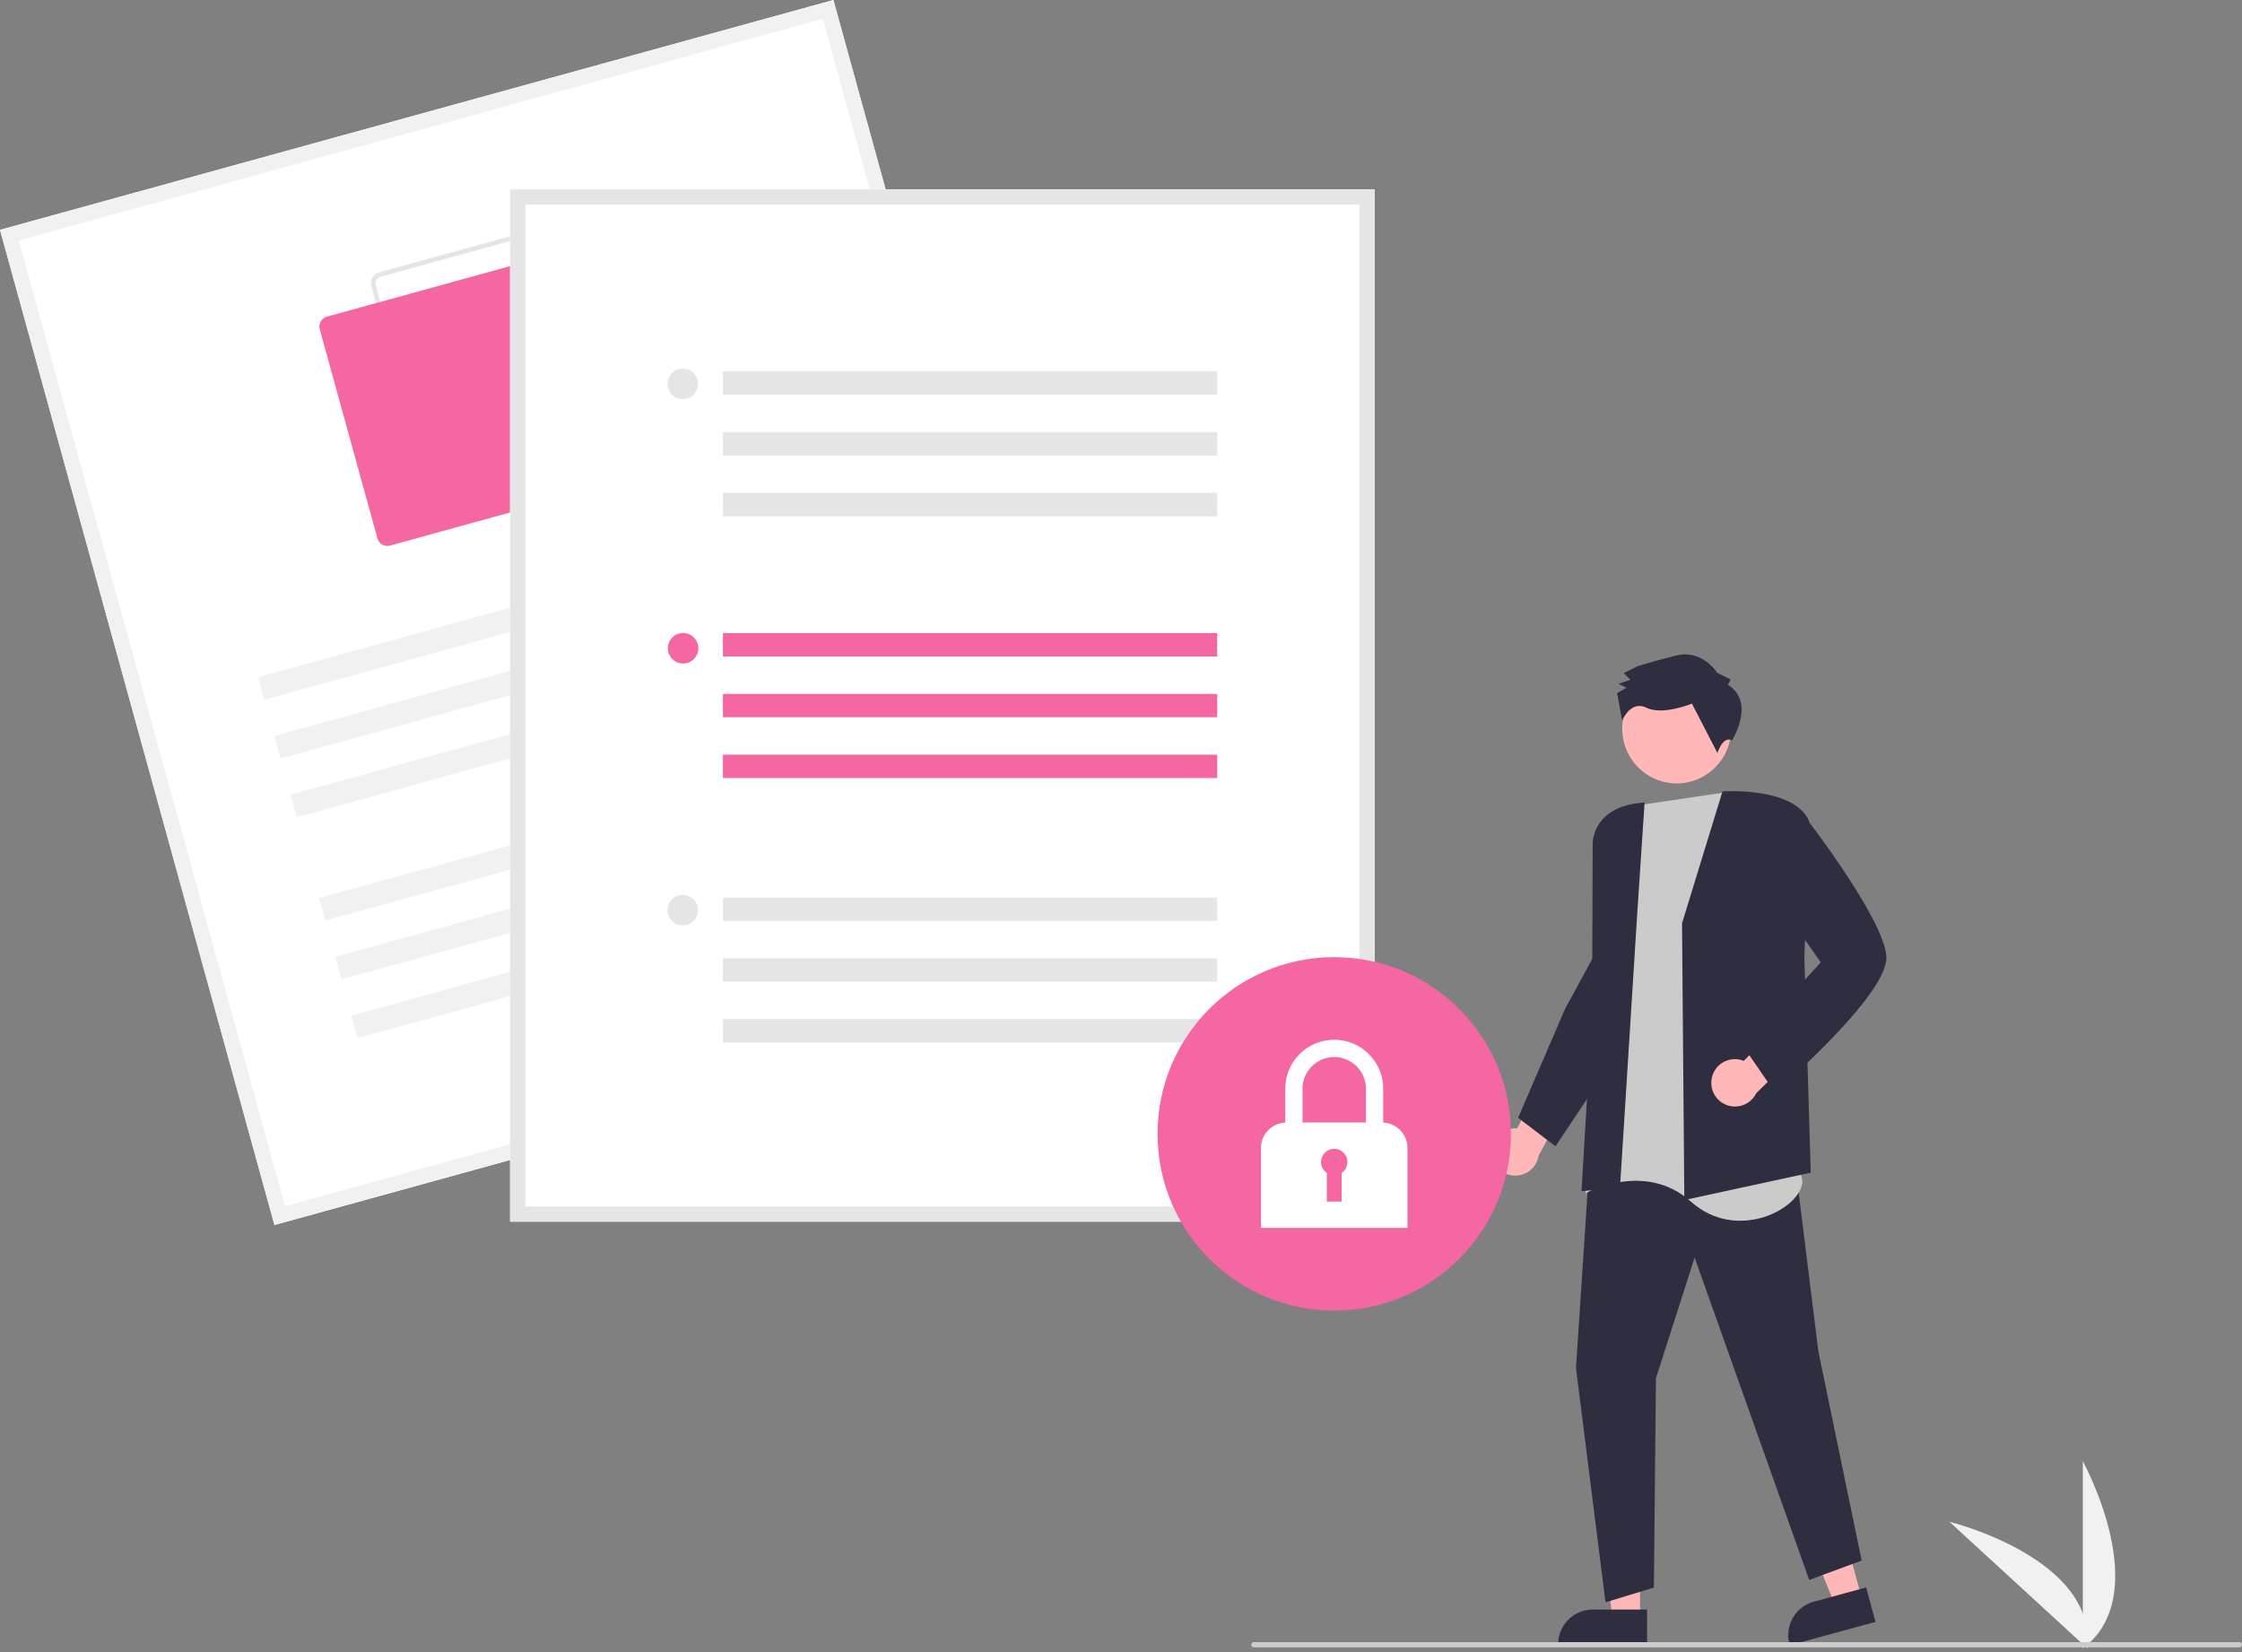
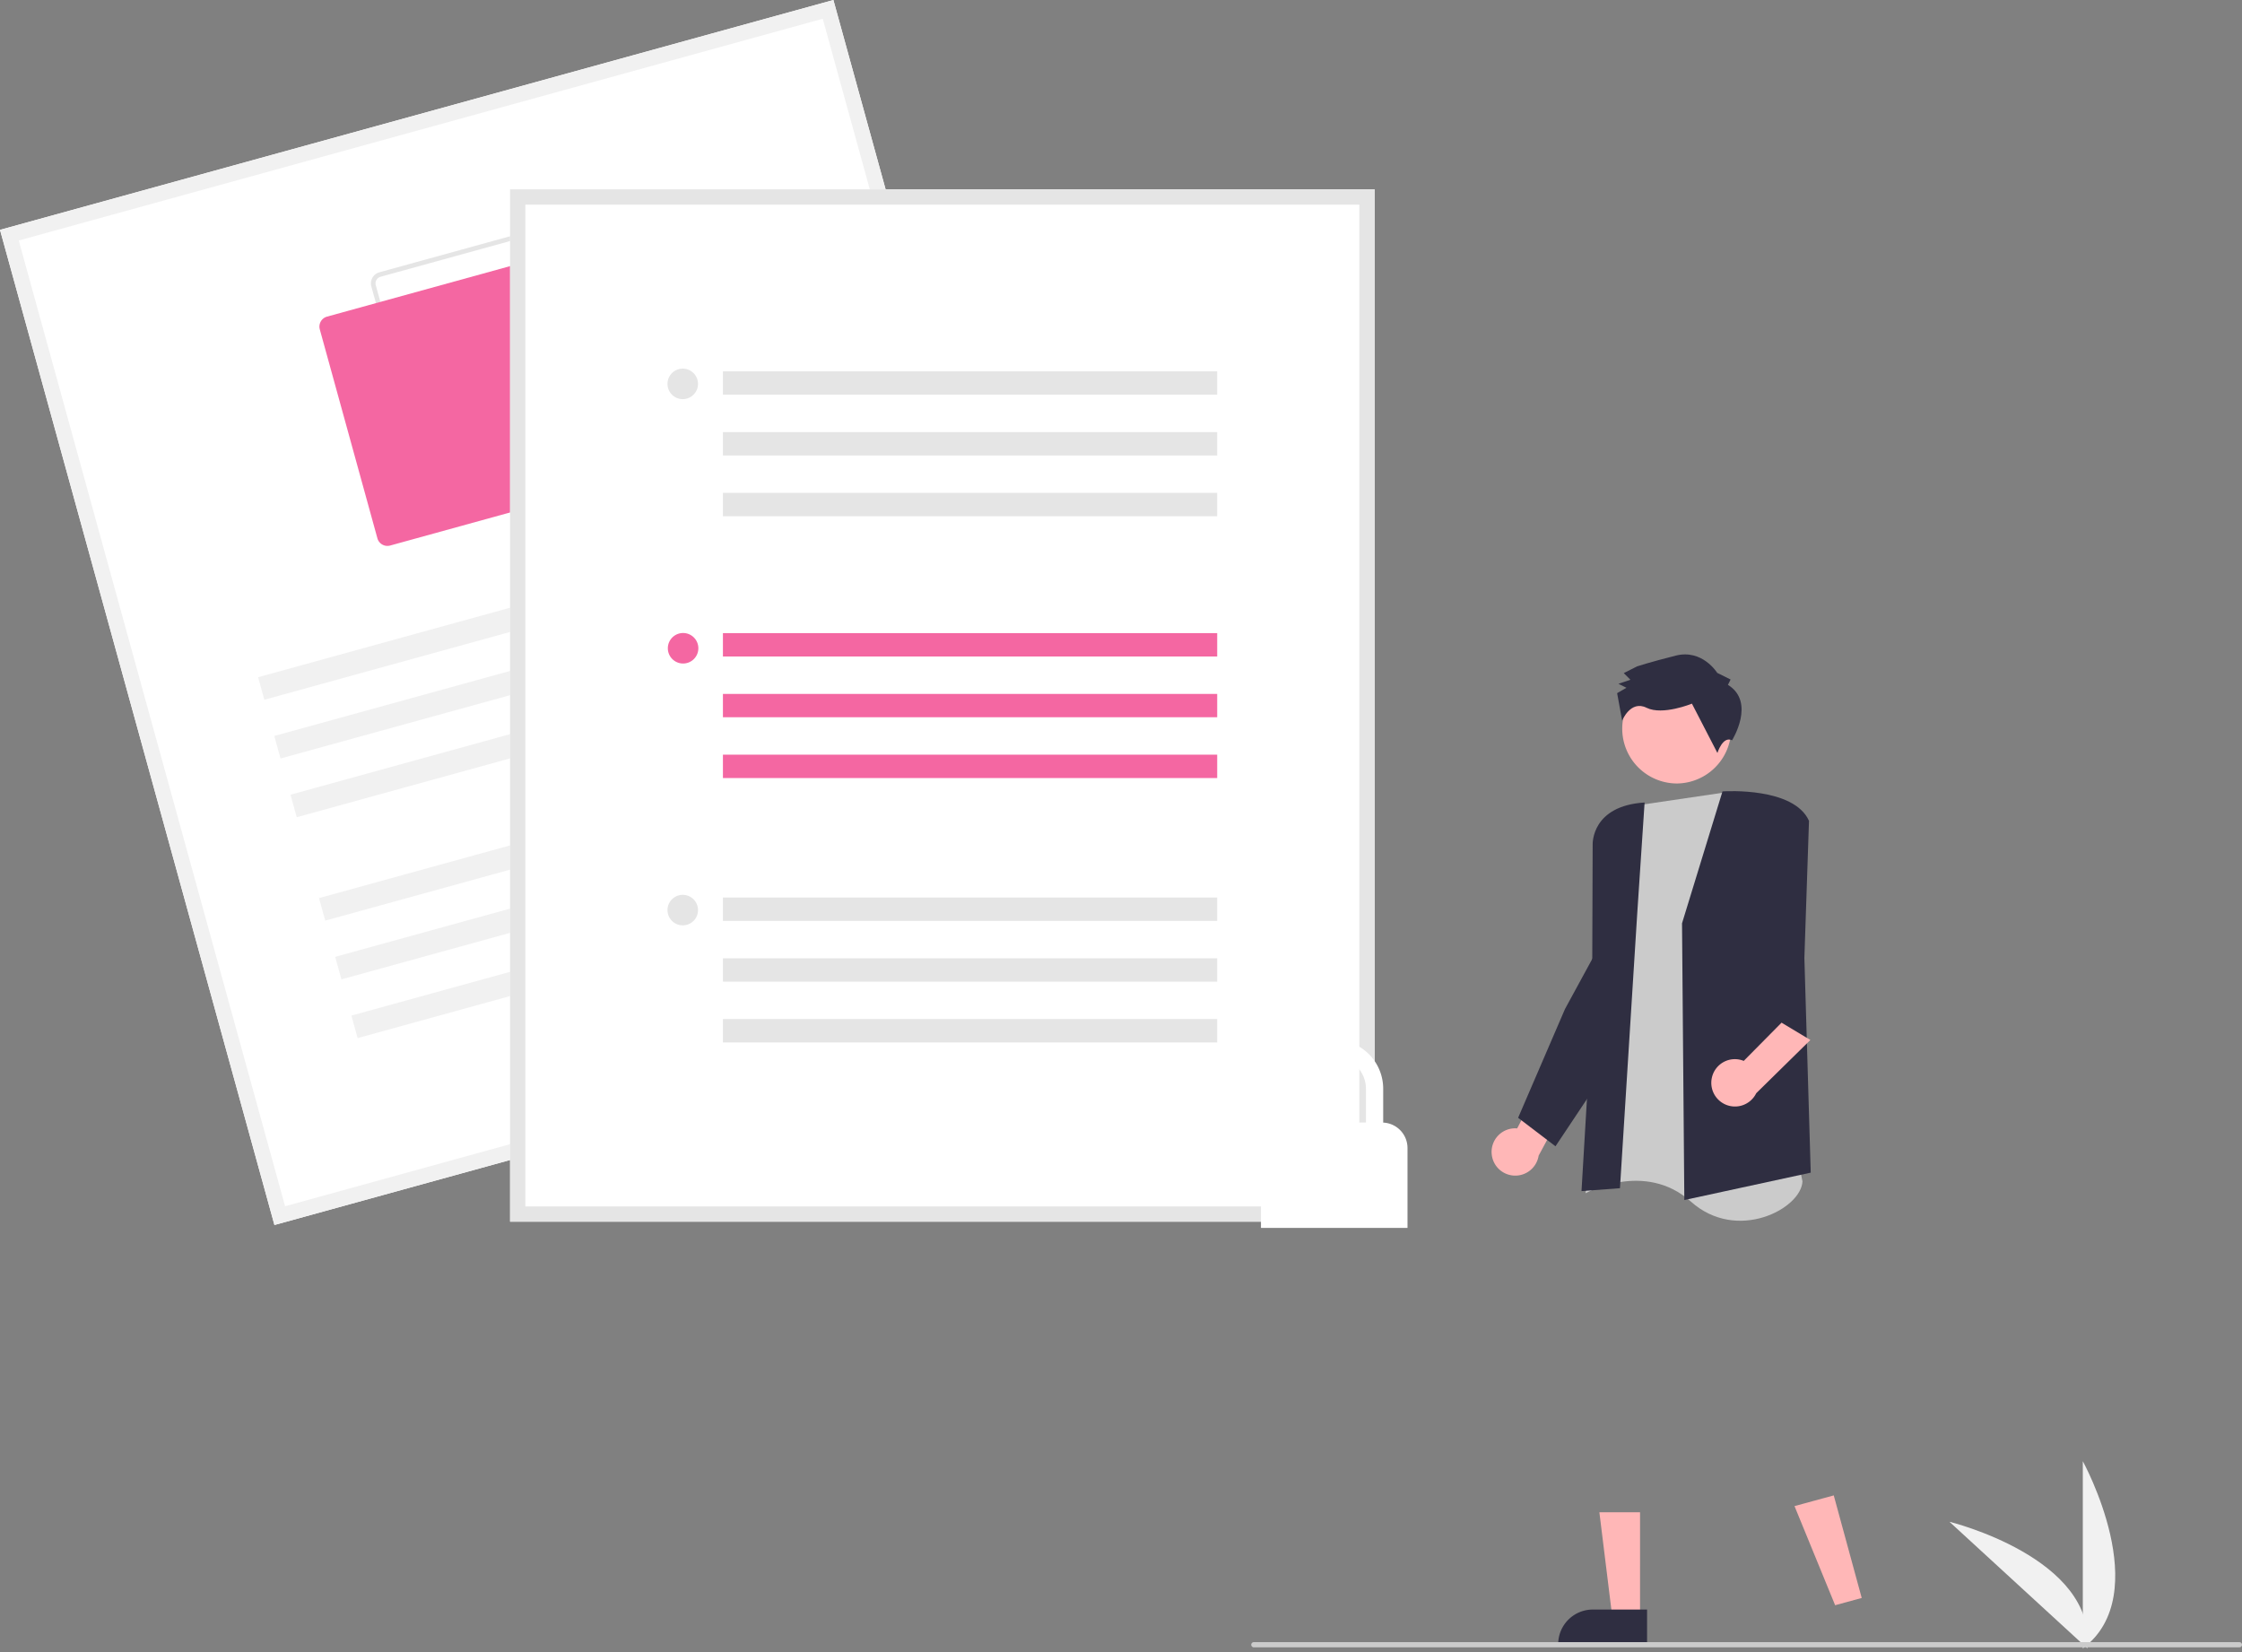
<svg xmlns="http://www.w3.org/2000/svg" width="285" height="210" fill="none">
  <rect width="100%" height="100%" fill="#808080" stroke="none" />
  <g clip-path="url(#a)">
    <path d="M264.765 209.529v-23.793s9.272 16.868 0 23.793z" fill="#F1F1F1" />
    <path d="m265.338 209.524-17.527-16.09s18.696 4.576 17.527 16.09z" fill="#F1F1F1" />
    <path d="M189.621 146.68a2.993 2.993 0 0 1 3.24-3.247l3.16-6.062 4.152 1.022-4.582 8.498a3.011 3.011 0 0 1-5.048 1.717 3.007 3.007 0 0 1-.922-1.928zM208.48 205.737h-3.504l-1.666-13.514h5.171l-.001 13.514z" fill="#FFB7B7" />
    <path d="M209.374 209.132h-11.298v-.143a4.399 4.399 0 0 1 4.397-4.397h6.901v4.54z" fill="#2F2E41" />
    <path d="m236.66 203.12-3.381.922-5.164-12.6 4.989-1.36 3.556 13.038z" fill="#FFB7B7" />
-     <path d="m238.415 206.162-10.899 2.972-.038-.138a4.396 4.396 0 0 1 3.085-5.399l6.658-1.816 1.194 4.381zM202.084 147.358l-1.748 26.54 3.754 29.777 6.15-1.877.259-26.605 4.919-15.342 14.565 40.976 6.667-2.46-5.502-26.605-3.107-24.987-25.957.583z" fill="#2F2E41" />
    <path d="m219.075 100.754-10.356 1.527-3.73 3.69-1.159 13.256.72 11.743-2.999 20.707s7.542-4.187 13.386 1.054c5.845 5.241 14.023.926 14.191-2.56l-10.053-49.417z" fill="#CBCBCB" />
    <path d="m213.817 117.381-.001-.015 5.145-16.769.066-.004c.366-.024 8.991-.532 10.921 3.726l.009.021-.586 17.426.807 27.292-15.952 3.455-.116.025-.293-35.157zM208.116 116.221l.944-14.215c-6.712.417-6.611 5.176-6.603 5.384l-.074 21.263-1.344 22.748 4.888-.367 2.189-34.813z" fill="#2F2E41" />
    <path d="m192.981 142.086 5.959-13.829 4.159-7.638 2.172 13.778-7.539 11.308-4.751-3.619z" fill="#2F2E41" />
    <path d="M217.608 136.999a3.005 3.005 0 0 1 1.526-2.02 2.989 2.989 0 0 1 2.528-.127l4.808-4.86 3.665 2.201-6.885 6.768a3.008 3.008 0 0 1-5.642-1.962z" fill="#FFB7B7" />
-     <path d="m221.65 133.077 9.802-10.752-6.488-9.259.668-4.526 3.824-4.724.074.097c.408.527 9.987 12.972 10.261 17.682.276 4.729-13.491 16.689-14.078 17.196l-.081.071-3.982-5.785z" fill="#2F2E41" />
    <path d="M213.1 99.59a6.967 6.967 0 1 0 0-13.934 6.967 6.967 0 0 0 0 13.933z" fill="#FFB7B7" />
    <path d="m219.652 87.053.338-.68-1.7-.844s-1.874-3.05-5.267-2.194c-3.392.858-4.918 1.37-4.918 1.37l-1.695.854.85.846-1.526.513 1.02.507-1.187.682.639 3.495s1.061-2.651 3.1-1.638 5.769-.524 5.769-.524l3.241 6.272s.669-2.198 1.861-1.612c0 0 3.045-4.85-.525-7.047z" fill="#2F2E41" />
    <path d="m140.825 126.494-105.94 29.217L0 29.217 105.94 0l34.885 126.494z" fill="#fff" />
    <path d="m140.825 126.494-105.94 29.217L0 29.217 105.94 0l34.885 126.494zM36.239 153.327l102.202-28.186L104.586 2.384 2.384 30.57 36.24 153.327z" fill="#F1F1F1" />
    <path d="M82.885 56.67 56.33 63.992a1.466 1.466 0 0 1-1.802-1.023l-7.323-26.556a1.467 1.467 0 0 1 1.023-1.802l26.556-7.323a1.467 1.467 0 0 1 1.802 1.023l7.323 26.555a1.467 1.467 0 0 1-1.023 1.803zM48.382 35.177a.88.88 0 0 0-.613 1.082l7.323 26.555a.88.88 0 0 0 1.082.614l26.555-7.323a.88.88 0 0 0 .614-1.082L76.02 28.467a.88.88 0 0 0-1.08-.613l-26.556 7.323z" fill="#E5E5E5" />
    <path d="m76.153 62.02-26.556 7.324a1.32 1.32 0 0 1-1.622-.92l-7.323-26.556a1.32 1.32 0 0 1 .92-1.622l26.556-7.324a1.32 1.32 0 0 1 1.622.92L77.074 60.4a1.32 1.32 0 0 1-.921 1.621z" fill="#F467A2" />
    <path d="M106.916 65.644 32.81 86.082l.79 2.864 74.106-20.438-.79-2.864zM108.976 73.111 34.869 93.55l.79 2.864 74.107-20.438-.79-2.864zM111.035 80.578l-74.106 20.438.79 2.863 74.106-20.437-.79-2.864zM114.659 93.72l-74.106 20.438.79 2.864 74.106-20.438-.79-2.863zM116.718 101.187l-74.107 20.438.79 2.864 74.107-20.438-.79-2.864zM118.778 108.654l-74.107 20.438.79 2.864 74.106-20.438-.789-2.864z" fill="#F1F1F1" />
    <path d="M174.736 155.289H64.842V24.072h109.894V155.29z" fill="#fff" />
    <path d="M174.736 155.289H64.842V24.072h109.894V155.29zM66.781 153.35h106.017V26.011H66.781V153.35z" fill="#E5E5E5" />
    <path d="M154.729 80.48H91.897v2.971h62.832v-2.97zM154.729 88.203H91.897v2.97h62.832v-2.97zM154.729 95.928H91.897v2.97h62.832v-2.97zM86.79 84.34a1.939 1.939 0 1 0 0-3.877 1.939 1.939 0 0 0 0 3.877z" fill="#F467A2" />
    <path d="M154.729 47.2H91.897v2.97h62.832V47.2zM154.729 54.924H91.897v2.97h62.832v-2.97zM154.729 62.647H91.897v2.97h62.832v-2.97zM86.79 50.735a1.939 1.939 0 1 0 0-3.878 1.939 1.939 0 0 0 0 3.878zM154.729 114.086H91.897v2.971h62.832v-2.971zM154.729 121.809H91.897v2.97h62.832v-2.97zM154.729 129.533H91.897v2.971h62.832v-2.971zM86.79 117.622a1.939 1.939 0 1 0 0-3.878 1.939 1.939 0 0 0 0 3.878z" fill="#E5E5E5" />
-     <path d="M169.607 166.588c12.405 0 22.462-10.057 22.462-22.462s-10.057-22.462-22.462-22.462-22.461 10.057-22.461 22.462 10.056 22.462 22.461 22.462z" fill="#F467A2" />
    <path d="M175.83 142.694v-4.298a6.222 6.222 0 0 0-6.224-6.228 6.222 6.222 0 0 0-6.223 6.228v4.298a3.237 3.237 0 0 0-3.09 3.23v10.157h18.627v-10.157a3.239 3.239 0 0 0-3.09-3.23zm-6.224-8.33a4.036 4.036 0 0 1 4.032 4.032v4.29h-8.063v-4.29a4.036 4.036 0 0 1 4.031-4.032z" fill="#fff" />
-     <path d="M171.28 147.708a1.676 1.676 0 0 0-2.457-1.481 1.68 1.68 0 0 0-.889 1.388 1.672 1.672 0 0 0 .73 1.477v3.639h1.884v-3.639a1.669 1.669 0 0 0 .732-1.384z" fill="#F467A2" />
    <path d="M284.671 209.394H159.36a.33.33 0 0 1 0-.658h125.311a.33.33 0 0 1 .233.562.333.333 0 0 1-.233.096z" fill="#CBCBCB" />
  </g>
  <defs>
    <clipPath id="a">
      <path fill="#fff" d="M0 0h285v209.528H0z" />
    </clipPath>
  </defs>
</svg>